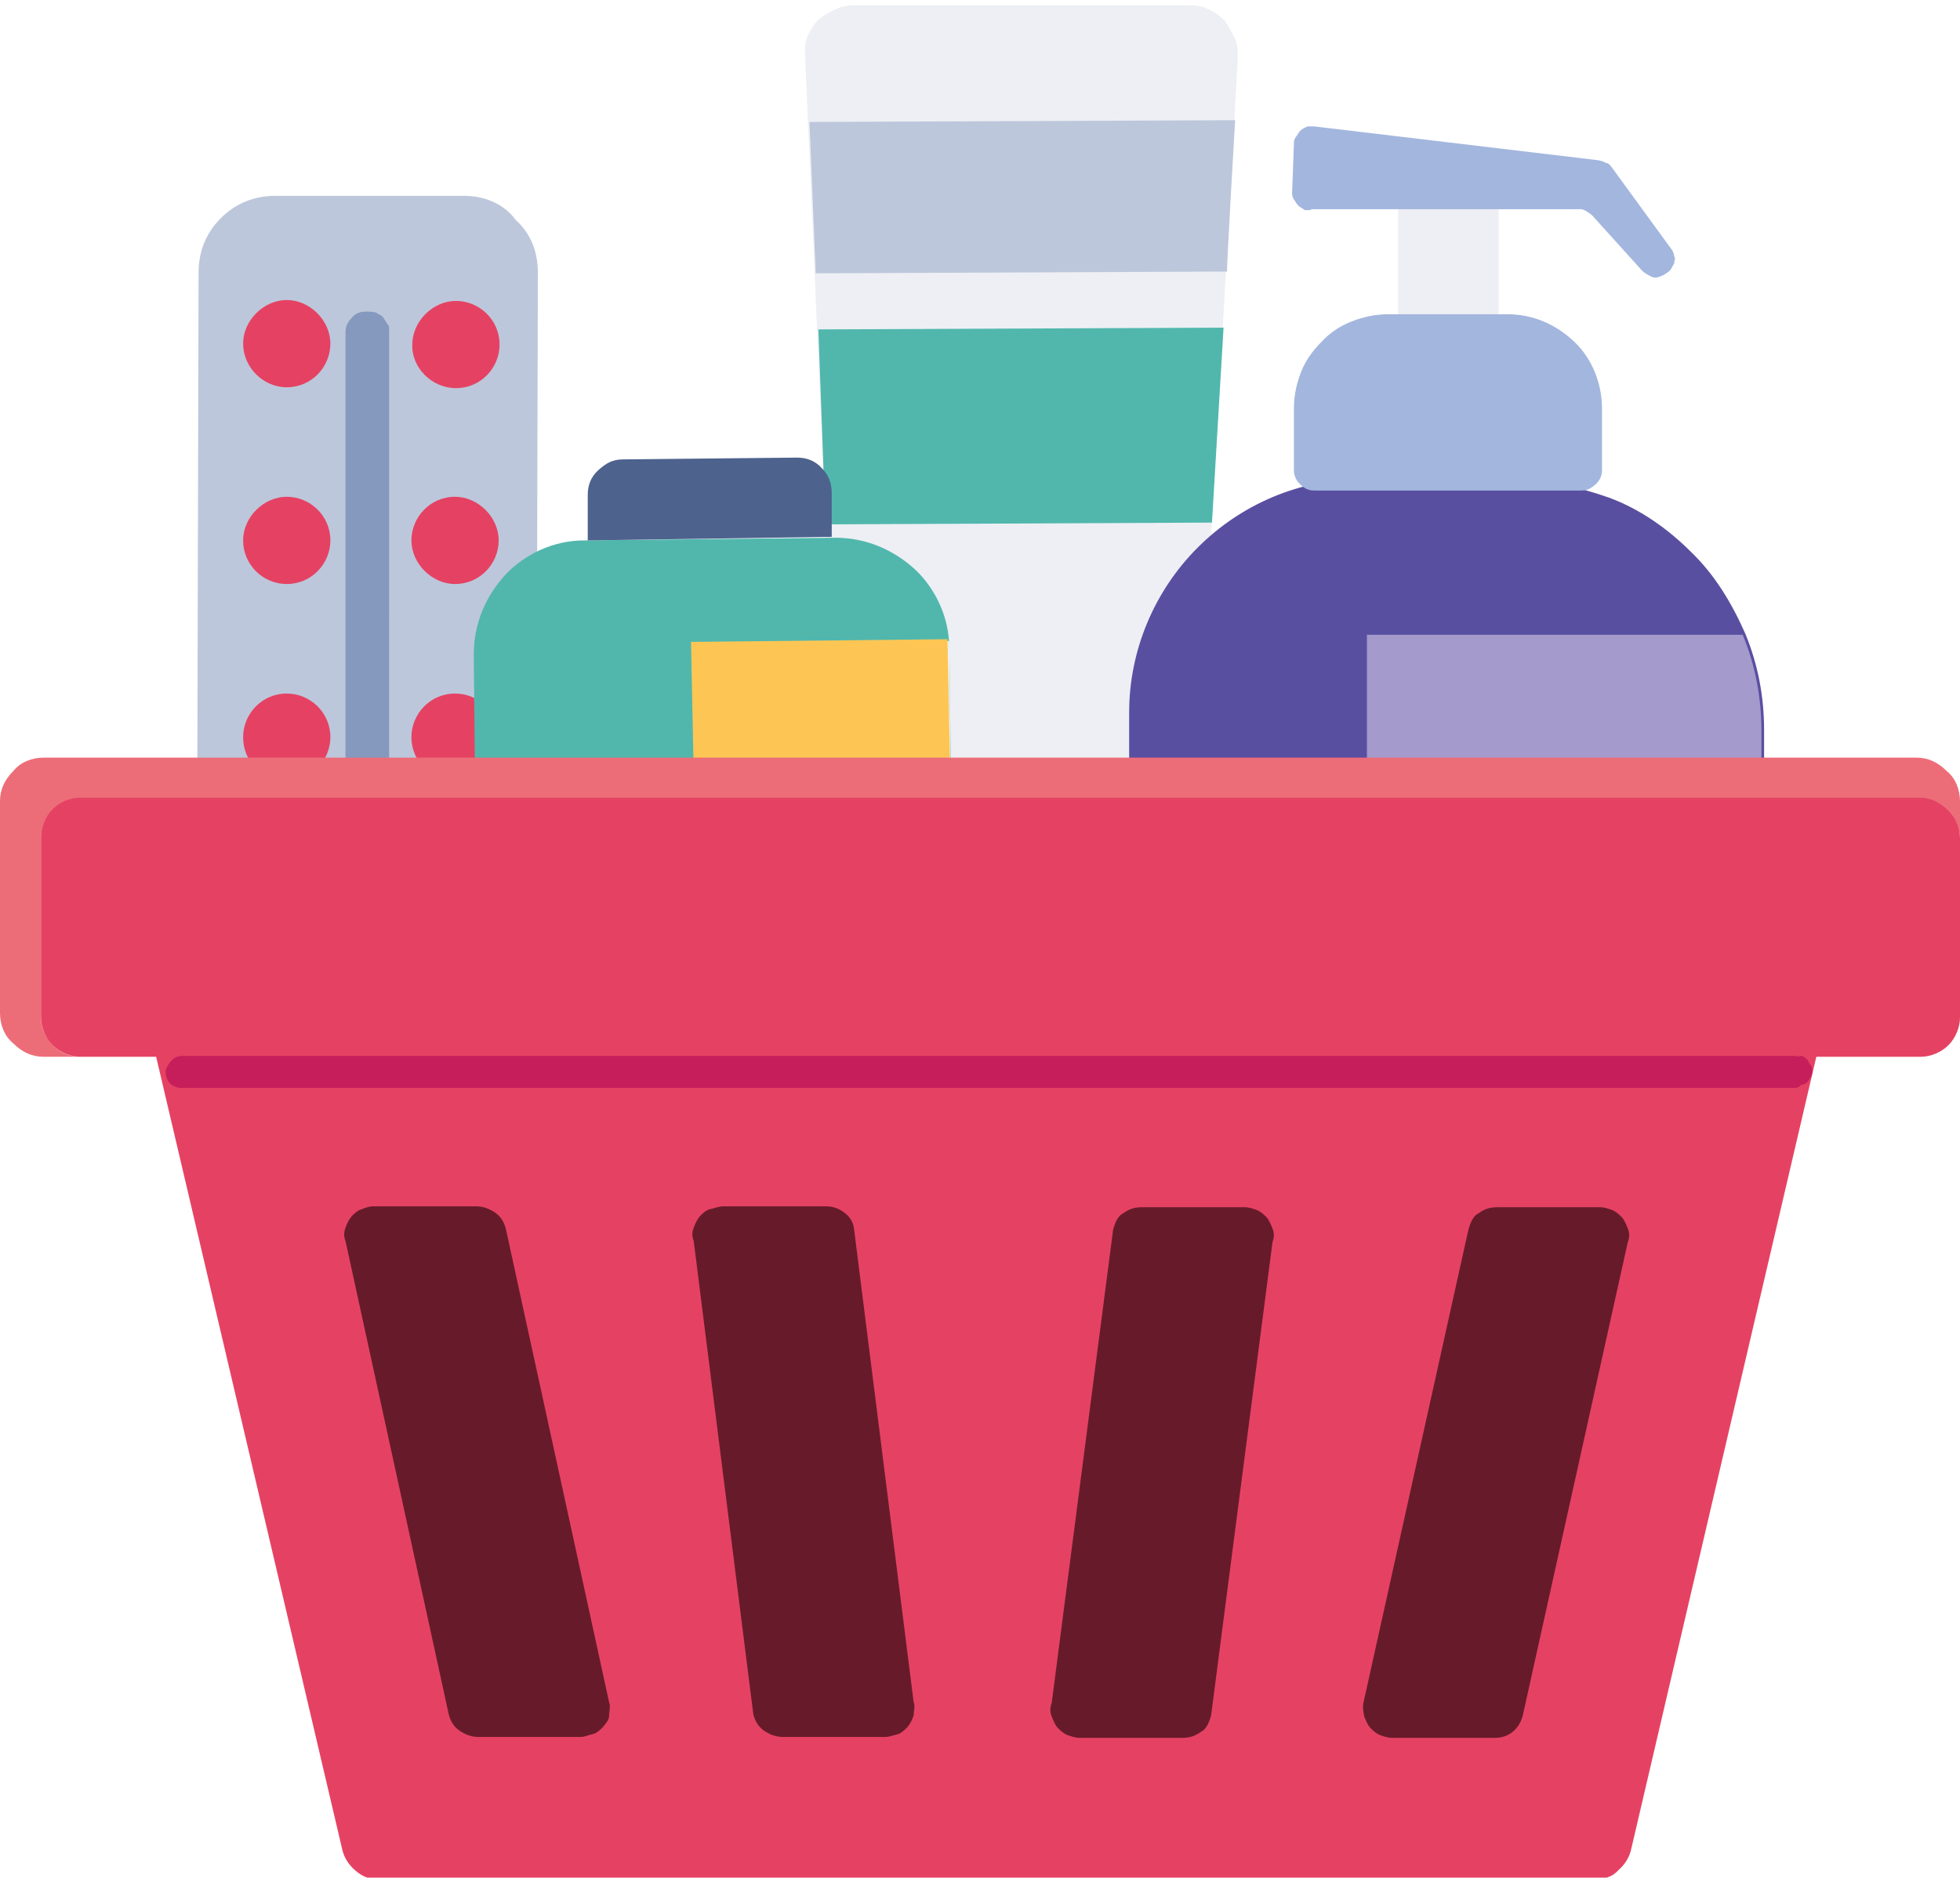
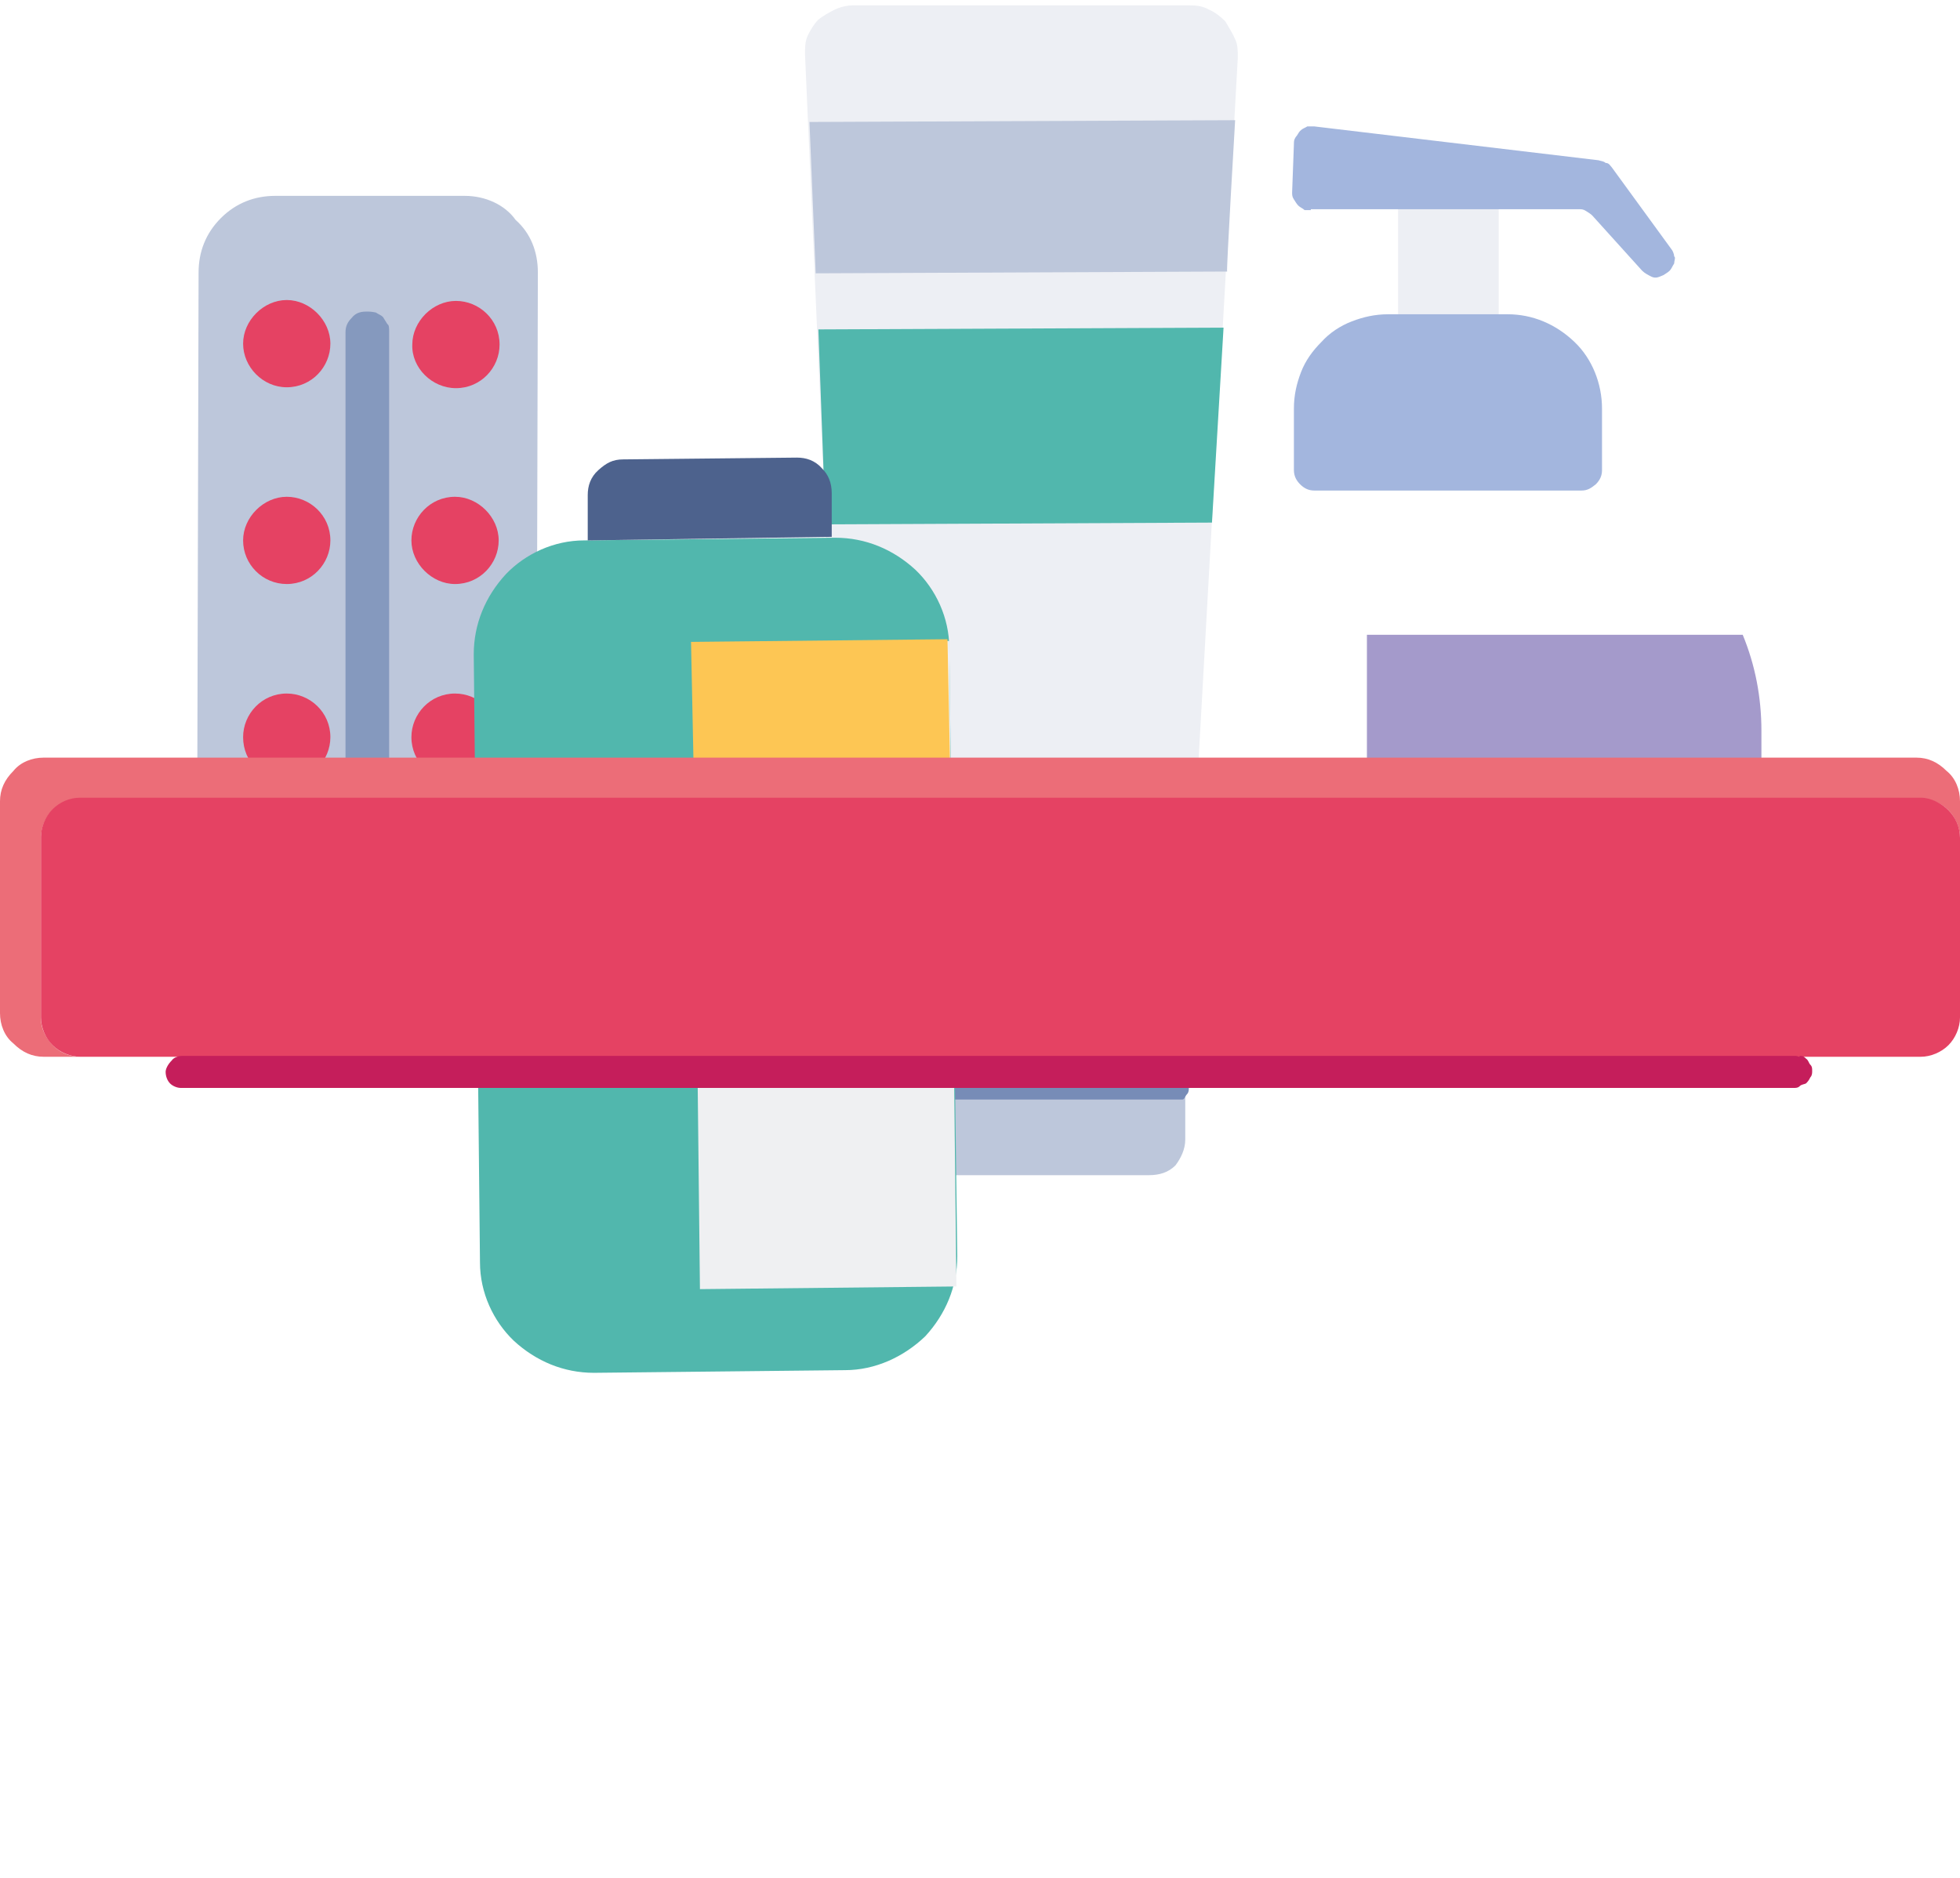
<svg xmlns="http://www.w3.org/2000/svg" version="1.1" id="Layer_1" x="0px" y="0px" viewBox="0 0 220.1 210.9" style="enable-background:new 0 0 220.1 210.9;" xml:space="preserve">
  <style type="text/css">
	.st0{fill:#BDC7DB;}
	.st1{fill:#EDEFF4;}
	.st2{fill:#778CB7;}
	.st3{fill:#51B7AD;}
	.st4{fill:#8599BE;}
	.st5{fill:#E54263;}
	.st6{fill:#594FA1;}
	.st7{fill:#A3B6DE;}
	.st8{fill:#EFF0F2;}
	.st9{fill:#A49ACB;}
	.st10{fill:#4D628D;}
	.st11{fill:#FDC654;}
	.st12{fill:#671B2A;}
	.st13{fill:#EC6D78;}
	.st14{fill:#C51E5B;}
</style>
  <path class="st0" d="M95.3,111.8h37.8V128c0,1.1-0.5,2.1-1.1,2.9c-0.8,0.8-1.8,1.1-3,1.1H99.6c-1.1,0-2.1-0.5-2.9-1.1  c-0.8-0.8-1.1-1.8-1.1-2.9L95.3,111.8L95.3,111.8z" />
  <path class="st1" d="M133.6,0.6H95.8c-0.7,0-1.5,0.2-2.1,0.5s-1.3,0.7-1.8,1.1C91.4,2.7,91,3.4,90.7,4c-0.3,0.7-0.3,1.3-0.3,2.1  l4.8,109.6h37.7L139,6.5c0-0.8,0-1.5-0.3-2.1c-0.3-0.7-0.7-1.3-1.1-2c-0.5-0.5-1.1-1-1.8-1.3C135.1,0.7,134.4,0.6,133.6,0.6  L133.6,0.6L133.6,0.6z" />
  <path class="st2" d="M132.8,123.5H96c-0.2,0-0.5-0.2-0.7-0.3s-0.3-0.3-0.3-0.7c0-0.2,0.2-0.5,0.3-0.7s0.3-0.3,0.7-0.3h36.7  c0.2,0,0.5,0.2,0.5,0.2c0.2,0.2,0.3,0.3,0.3,0.5s0,0.5-0.2,0.7S133,123.5,132.8,123.5L132.8,123.5L132.8,123.5z" />
  <path class="st0" d="M138.7,13.5l-47.8,0.2l0.7,17l46.2-0.2C137.7,30.5,138.7,13.5,138.7,13.5z" />
  <path class="st3" d="M92.7,58.9l43.4-0.2l1.3-21.9l-45.5,0.2C91.9,36.9,92.7,58.9,92.7,58.9z" />
  <path class="st0" d="M52.2,22H30.9c-2.3,0-4.4,0.8-6.1,2.5s-2.5,3.8-2.5,6.1l-0.2,78.8c0,2.3,0.8,4.4,2.5,5.9  c1.6,1.6,3.8,2.5,5.9,2.5h21.3c2.3,0,4.4-0.8,5.9-2.5c1.6-1.6,2.5-3.8,2.5-5.9l0.2-78.8c0-2.3-0.8-4.4-2.5-5.9  C56.7,23,54.5,22,52.2,22L52.2,22L52.2,22z" />
  <path class="st4" d="M41.4,35h-0.3c-0.7,0-1.2,0.2-1.6,0.7c-0.5,0.5-0.7,1-0.7,1.6V101c0,0.3,0,0.7,0.2,0.8c0.2,0.3,0.3,0.5,0.5,0.8  c0.2,0.2,0.5,0.3,0.8,0.5c0.3,0.2,0.7,0.2,0.8,0.2h0.3c0.7,0,1.2-0.2,1.6-0.7s0.7-1,0.7-1.6V37.2c0-0.3,0-0.7-0.2-0.8  c-0.2-0.3-0.3-0.5-0.5-0.8c-0.2-0.2-0.5-0.3-0.8-0.5C42.1,35.1,41.8,35,41.4,35C41.4,35,41.4,35,41.4,35z" />
  <path class="st5" d="M32.2,109.8c2.8,0,4.9-2.3,4.9-4.9s-2.3-4.9-4.9-4.9s-4.9,2.3-4.9,4.9C27.3,107.5,29.5,109.8,32.2,109.8z" />
  <path class="st5" d="M51.1,109.8c2.8,0,4.9-2.3,4.9-4.9c0-2.8-2.3-4.9-4.9-4.9c-2.8,0-4.9,2.3-4.9,4.9  C46.2,107.7,48.3,109.8,51.1,109.8z" />
  <path class="st5" d="M32.2,87.7c2.8,0,4.9-2.3,4.9-4.9c0-2.8-2.3-4.9-4.9-4.9c-2.8,0-4.9,2.3-4.9,4.9C27.3,85.6,29.5,87.7,32.2,87.7  z" />
  <path class="st5" d="M51.1,87.7c2.8,0,4.9-2.3,4.9-4.9c0-2.8-2.3-4.9-4.9-4.9c-2.8,0-4.9,2.3-4.9,4.9C46.2,85.6,48.5,87.7,51.1,87.7  z" />
  <path class="st5" d="M32.2,65.6c2.8,0,4.9-2.3,4.9-4.9c0-2.8-2.3-4.9-4.9-4.9s-4.9,2.3-4.9,4.9C27.3,63.4,29.5,65.6,32.2,65.6z" />
  <path class="st5" d="M51.1,65.6c2.8,0,4.9-2.3,4.9-4.9s-2.3-4.9-4.9-4.9c-2.8,0-4.9,2.3-4.9,4.9S48.5,65.6,51.1,65.6z" />
  <path class="st5" d="M32.2,43.5c2.8,0,4.9-2.3,4.9-4.9s-2.3-4.9-4.9-4.9s-4.9,2.3-4.9,4.9S29.5,43.5,32.2,43.5z" />
  <path class="st5" d="M51.2,43.6c2.8,0,4.9-2.3,4.9-4.9c0-2.8-2.3-4.9-4.9-4.9s-4.9,2.3-4.9,4.9C46.2,41.3,48.5,43.6,51.2,43.6z" />
-   <path class="st6" d="M169.6,53.8H153c-7,0-13.6,2.8-18.5,7.7c-4.9,4.9-7.7,11.6-7.7,18.5v54.5c0,1.8,0.3,3.4,1,5.1  c0.7,1.6,1.6,3.1,3,4.3c1.3,1.3,2.8,2.3,4.3,2.9c1.6,0.7,3.3,1,5.1,1h44.5c3.6,0,6.9-1.5,9.5-3.9c2.5-2.5,3.9-5.9,3.9-9.3V82  c0-3.8-0.7-7.4-2.1-10.8c-1.5-3.4-3.4-6.6-6.1-9.2c-2.6-2.6-5.7-4.8-9.2-6.1C177,54.6,173.2,53.8,169.6,53.8L169.6,53.8L169.6,53.8z  " />
  <path class="st1" d="M168.3,22.2H157v21.4h11.3V22.2z" />
  <path class="st7" d="M147.2,23.5h30.1c0.3,0,0.5,0,0.8,0.2c0.3,0.2,0.5,0.3,0.7,0.5l5.6,6.2c0.3,0.3,0.7,0.5,1.1,0.7  c0.5,0.2,0.8,0,1.3-0.2l0,0c0.3-0.2,0.5-0.3,0.7-0.5c0.2-0.2,0.3-0.5,0.5-0.8c0-0.3,0.2-0.7,0-0.8c0-0.3-0.2-0.7-0.3-0.8l-6.7-9.2  c-0.2-0.2-0.3-0.5-0.7-0.5c-0.2-0.2-0.5-0.2-0.8-0.3l-31.9-3.8h-0.8c-0.3,0.2-0.5,0.2-0.8,0.5c-0.2,0.2-0.3,0.5-0.5,0.7  c-0.2,0.3-0.2,0.5-0.2,0.8l-0.2,5.4c0,0.3,0,0.5,0.2,0.8s0.3,0.5,0.5,0.7s0.5,0.3,0.7,0.5H147.2L147.2,23.5z" />
  <path class="st7" d="M169.3,35.3h-13.4c-1.5,0-2.8,0.3-4.1,0.8c-1.3,0.5-2.5,1.3-3.4,2.3c-1,1-1.8,2.1-2.3,3.4  c-0.5,1.3-0.8,2.6-0.8,4.1v6.9c0,0.7,0.3,1.2,0.7,1.6c0.5,0.5,1,0.7,1.6,0.7h30c0.7,0,1.1-0.3,1.6-0.7c0.5-0.5,0.7-1,0.7-1.6v-6.9  c0-2.8-1.1-5.6-3.1-7.5C174.7,36.4,172.1,35.3,169.3,35.3L169.3,35.3z" />
-   <path class="st8" d="M197.8,88.7h-44.4v48.8h43.9c0.3-1.1,0.5-2.5,0.5-3.8C197.8,133.7,197.8,88.7,197.8,88.7z" />
  <path class="st9" d="M153.4,88.7h44.4v-6.6c0-3.8-0.7-7.4-2.1-10.8h-42.2V88.7z" />
  <path class="st3" d="M106.6,72.8c0-3.4-1.5-6.6-3.8-8.8c-2.5-2.3-5.6-3.6-9-3.6l-28.2,0.3c-3.4,0-6.6,1.5-8.8,3.8  c-2.3,2.5-3.6,5.6-3.6,9l0.7,68.3c0,3.4,1.5,6.6,3.8,8.8c2.5,2.3,5.6,3.6,9,3.6l28.2-0.3c3.4,0,6.6-1.5,9-3.8c2.3-2.5,3.6-5.6,3.6-9  L106.6,72.8L106.6,72.8z" />
  <path class="st8" d="M78.6,144.8l28.8-0.3L106.6,72l-28.8,0.3L78.6,144.8z" />
  <path class="st10" d="M66,55.6c0-1,0.3-2,1.2-2.8s1.6-1.2,2.8-1.2l19.5-0.2c1,0,2,0.3,2.8,1.2c0.7,0.7,1.1,1.6,1.1,2.8v4.9L66,60.7  C66,60.7,66,55.6,66,55.6z" />
  <path class="st11" d="M77.9,86.7h28.8l-0.3-14.9l-28.8,0.3C77.6,72.1,77.9,86.7,77.9,86.7z" />
-   <path class="st12" d="M155.2,196.8h13.1c1.8,0,3.3-0.8,3.6-2l13.1-60.4c0.5-1.5-1.3-2.9-3.6-2.9h-13.1c-1.8,0-137.6-0.3-137.9,0.8  l14.4,64.2C44.4,198.1,152.9,196.8,155.2,196.8L155.2,196.8z" />
-   <path class="st5" d="M204.2,117.7H17.3l21.1,89.9c0.2,1,0.7,1.8,1.5,2.5s1.6,1,2.6,1h136.6c1,0,2-0.3,2.6-1c0.8-0.7,1.3-1.5,1.5-2.5  L204.2,117.7L204.2,117.7z M153.1,191.3l11.8-53.2c0.2-0.7,0.5-1.5,1.1-1.8c0.7-0.5,1.3-0.7,2.1-0.7h11.6c0.5,0,1,0.2,1.3,0.3  c0.5,0.2,0.8,0.5,1.1,0.8s0.5,0.8,0.7,1.3c0.2,0.5,0.2,1,0,1.5l-11.8,53.2c-0.2,0.7-0.5,1.3-1.1,1.8s-1.3,0.7-2,0.7h-11.6  c-0.5,0-1-0.2-1.3-0.3c-0.5-0.2-0.8-0.5-1.1-0.8s-0.5-0.8-0.7-1.3C153.1,192.3,153,191.8,153.1,191.3L153.1,191.3z M118.1,191.3  l6.9-53.2c0.2-0.7,0.5-1.5,1.1-1.8c0.7-0.5,1.3-0.7,2.1-0.7h11.6c0.5,0,1,0.2,1.3,0.3c0.5,0.2,0.8,0.5,1.1,0.8s0.5,0.8,0.7,1.3  c0.2,0.5,0.2,1,0,1.5l-6.9,53.2c-0.2,0.7-0.5,1.5-1.1,1.8c-0.7,0.5-1.3,0.7-2.1,0.7h-11.6c-0.5,0-1-0.2-1.3-0.3  c-0.5-0.2-0.8-0.5-1.1-0.8s-0.5-0.8-0.7-1.3C117.9,192.3,117.9,191.8,118.1,191.3z M81.2,135.5h11.6c0.8,0,1.5,0.3,2,0.7  c0.7,0.5,1,1.1,1.1,1.8l6.7,53.2c0.2,0.5,0,1,0,1.5c-0.2,0.5-0.3,0.8-0.7,1.3c-0.3,0.3-0.7,0.7-1.1,0.8s-1,0.3-1.3,0.3H87.9  c-0.8,0-1.5-0.3-2.1-0.7c-0.7-0.5-1-1.1-1.2-1.8l-6.7-53.2c-0.2-0.5-0.2-1,0-1.5s0.3-0.8,0.7-1.3c0.3-0.3,0.7-0.7,1.2-0.8  S80.7,135.5,81.2,135.5L81.2,135.5L81.2,135.5z M41.9,135.5h11.6c0.8,0,1.5,0.3,2.1,0.7c0.7,0.5,1,1.1,1.2,1.8l11.6,53.2  c0.2,0.5,0,1,0,1.5s-0.3,0.8-0.7,1.3c-0.3,0.3-0.7,0.7-1.2,0.8s-0.8,0.3-1.3,0.3H53.7c-0.8,0-1.5-0.3-2.1-0.7  c-0.7-0.5-1-1.1-1.2-1.8l-11.6-53.2c-0.2-0.5-0.2-1,0-1.5s0.3-0.8,0.7-1.3c0.3-0.3,0.7-0.7,1.2-0.8  C40.9,135.7,41.4,135.5,41.9,135.5L41.9,135.5z" />
  <path class="st13" d="M4.6,114.4V94.1c0-1.2,0.5-2.3,1.3-3.1s2-1.3,3.1-1.3h206.7c1.1,0,2.3,0.5,3.1,1.3s1.3,2,1.3,3.1V90  c0-1.3-0.5-2.6-1.5-3.4c-1-1-2.1-1.5-3.4-1.5H4.9c-1.3,0-2.6,0.5-3.4,1.5c-1,1-1.5,2.1-1.5,3.4v23.8c0,1.3,0.5,2.6,1.5,3.4  c1,1,2.1,1.5,3.4,1.5H9c-1.2,0-2.3-0.5-3.1-1.3C5.1,116.5,4.6,115.5,4.6,114.4L4.6,114.4L4.6,114.4z" />
  <path class="st5" d="M215.7,89.6H9c-1.2,0-2.3,0.5-3.1,1.3s-1.3,2-1.3,3.1v20.3c0,1.1,0.5,2.3,1.3,3.1s2,1.3,3.1,1.3h206.7  c1.1,0,2.3-0.5,3.1-1.3s1.3-2,1.3-3.1V94.1c0-1.2-0.5-2.3-1.3-3.1S216.8,89.6,215.7,89.6z" />
  <path class="st14" d="M201.6,118.6H20.5c-0.5,0-1,0.2-1.2,0.5c-0.5,0.5-0.7,1-0.7,1.3c0,0.5,0.2,1,0.5,1.3s0.8,0.5,1.2,0.5h181.1  c0.3,0,0.5,0,0.7-0.2c0.2-0.2,0.5-0.2,0.7-0.3c0.2-0.2,0.3-0.3,0.5-0.7c0.2-0.2,0.2-0.5,0.2-0.7c0-0.3,0-0.5-0.2-0.7  s-0.2-0.5-0.5-0.7c-0.2-0.2-0.3-0.3-0.7-0.3C202.1,118.8,201.9,118.6,201.6,118.6L201.6,118.6L201.6,118.6z" />
</svg>